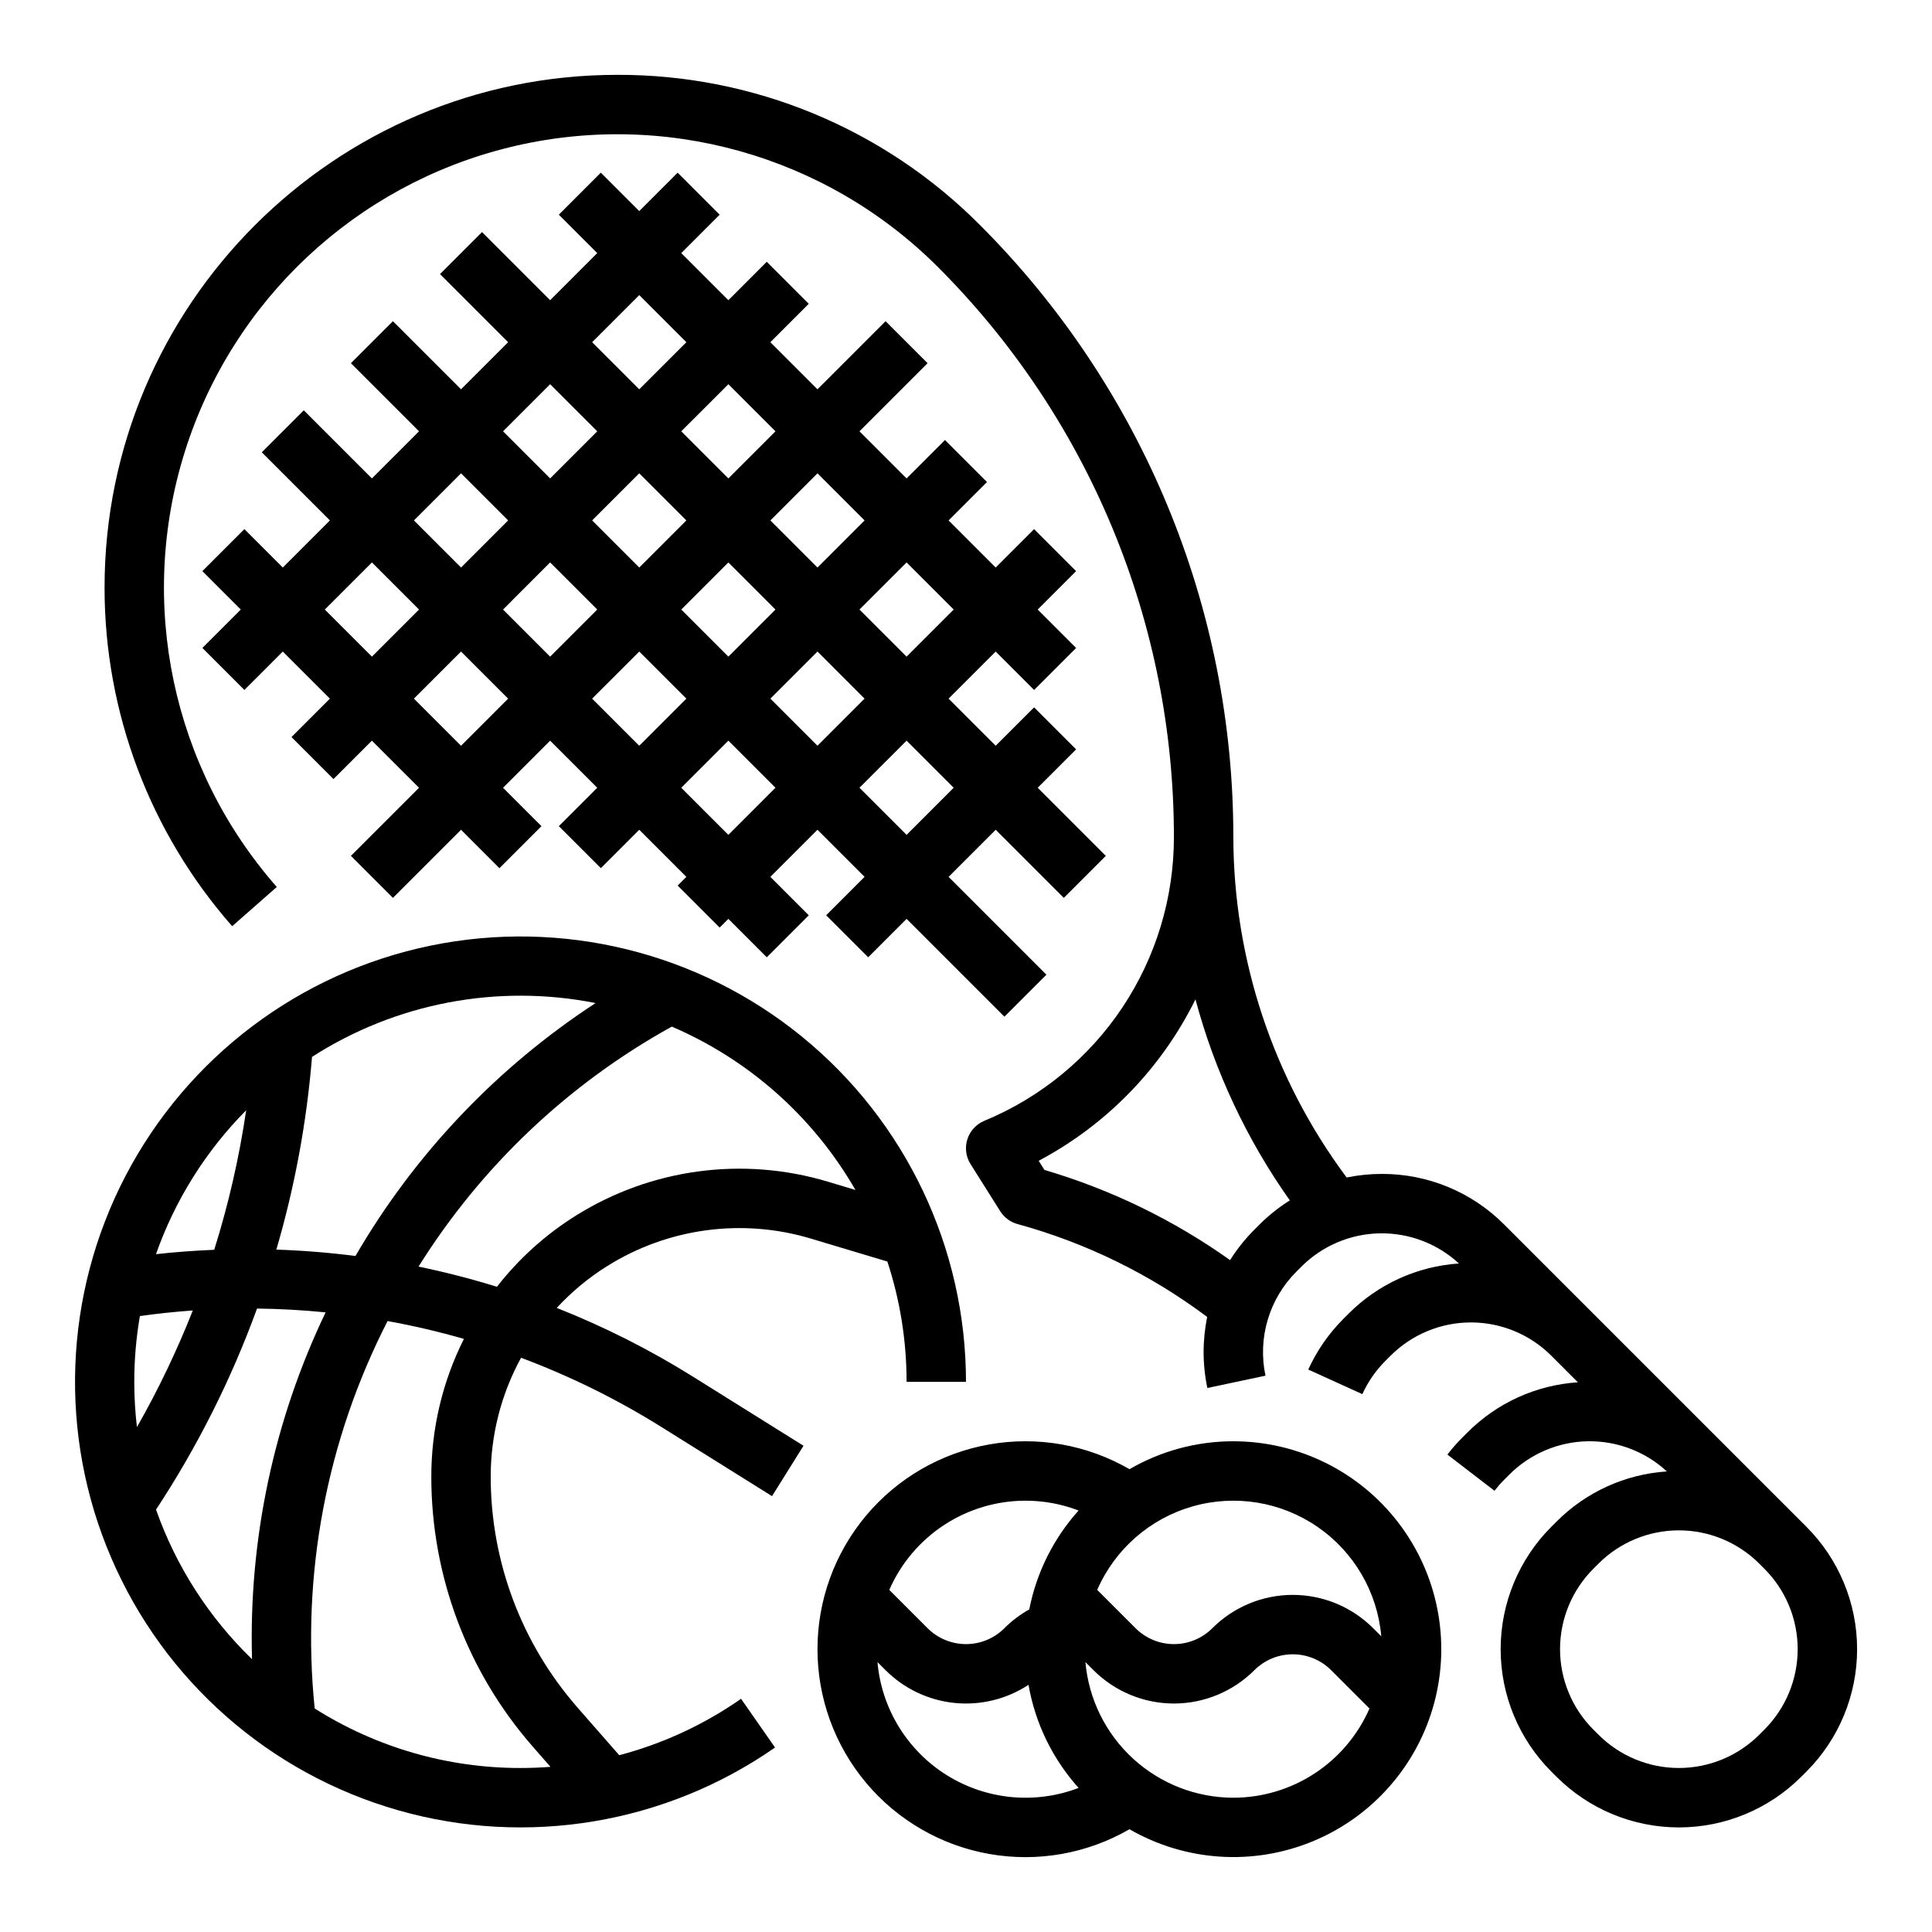
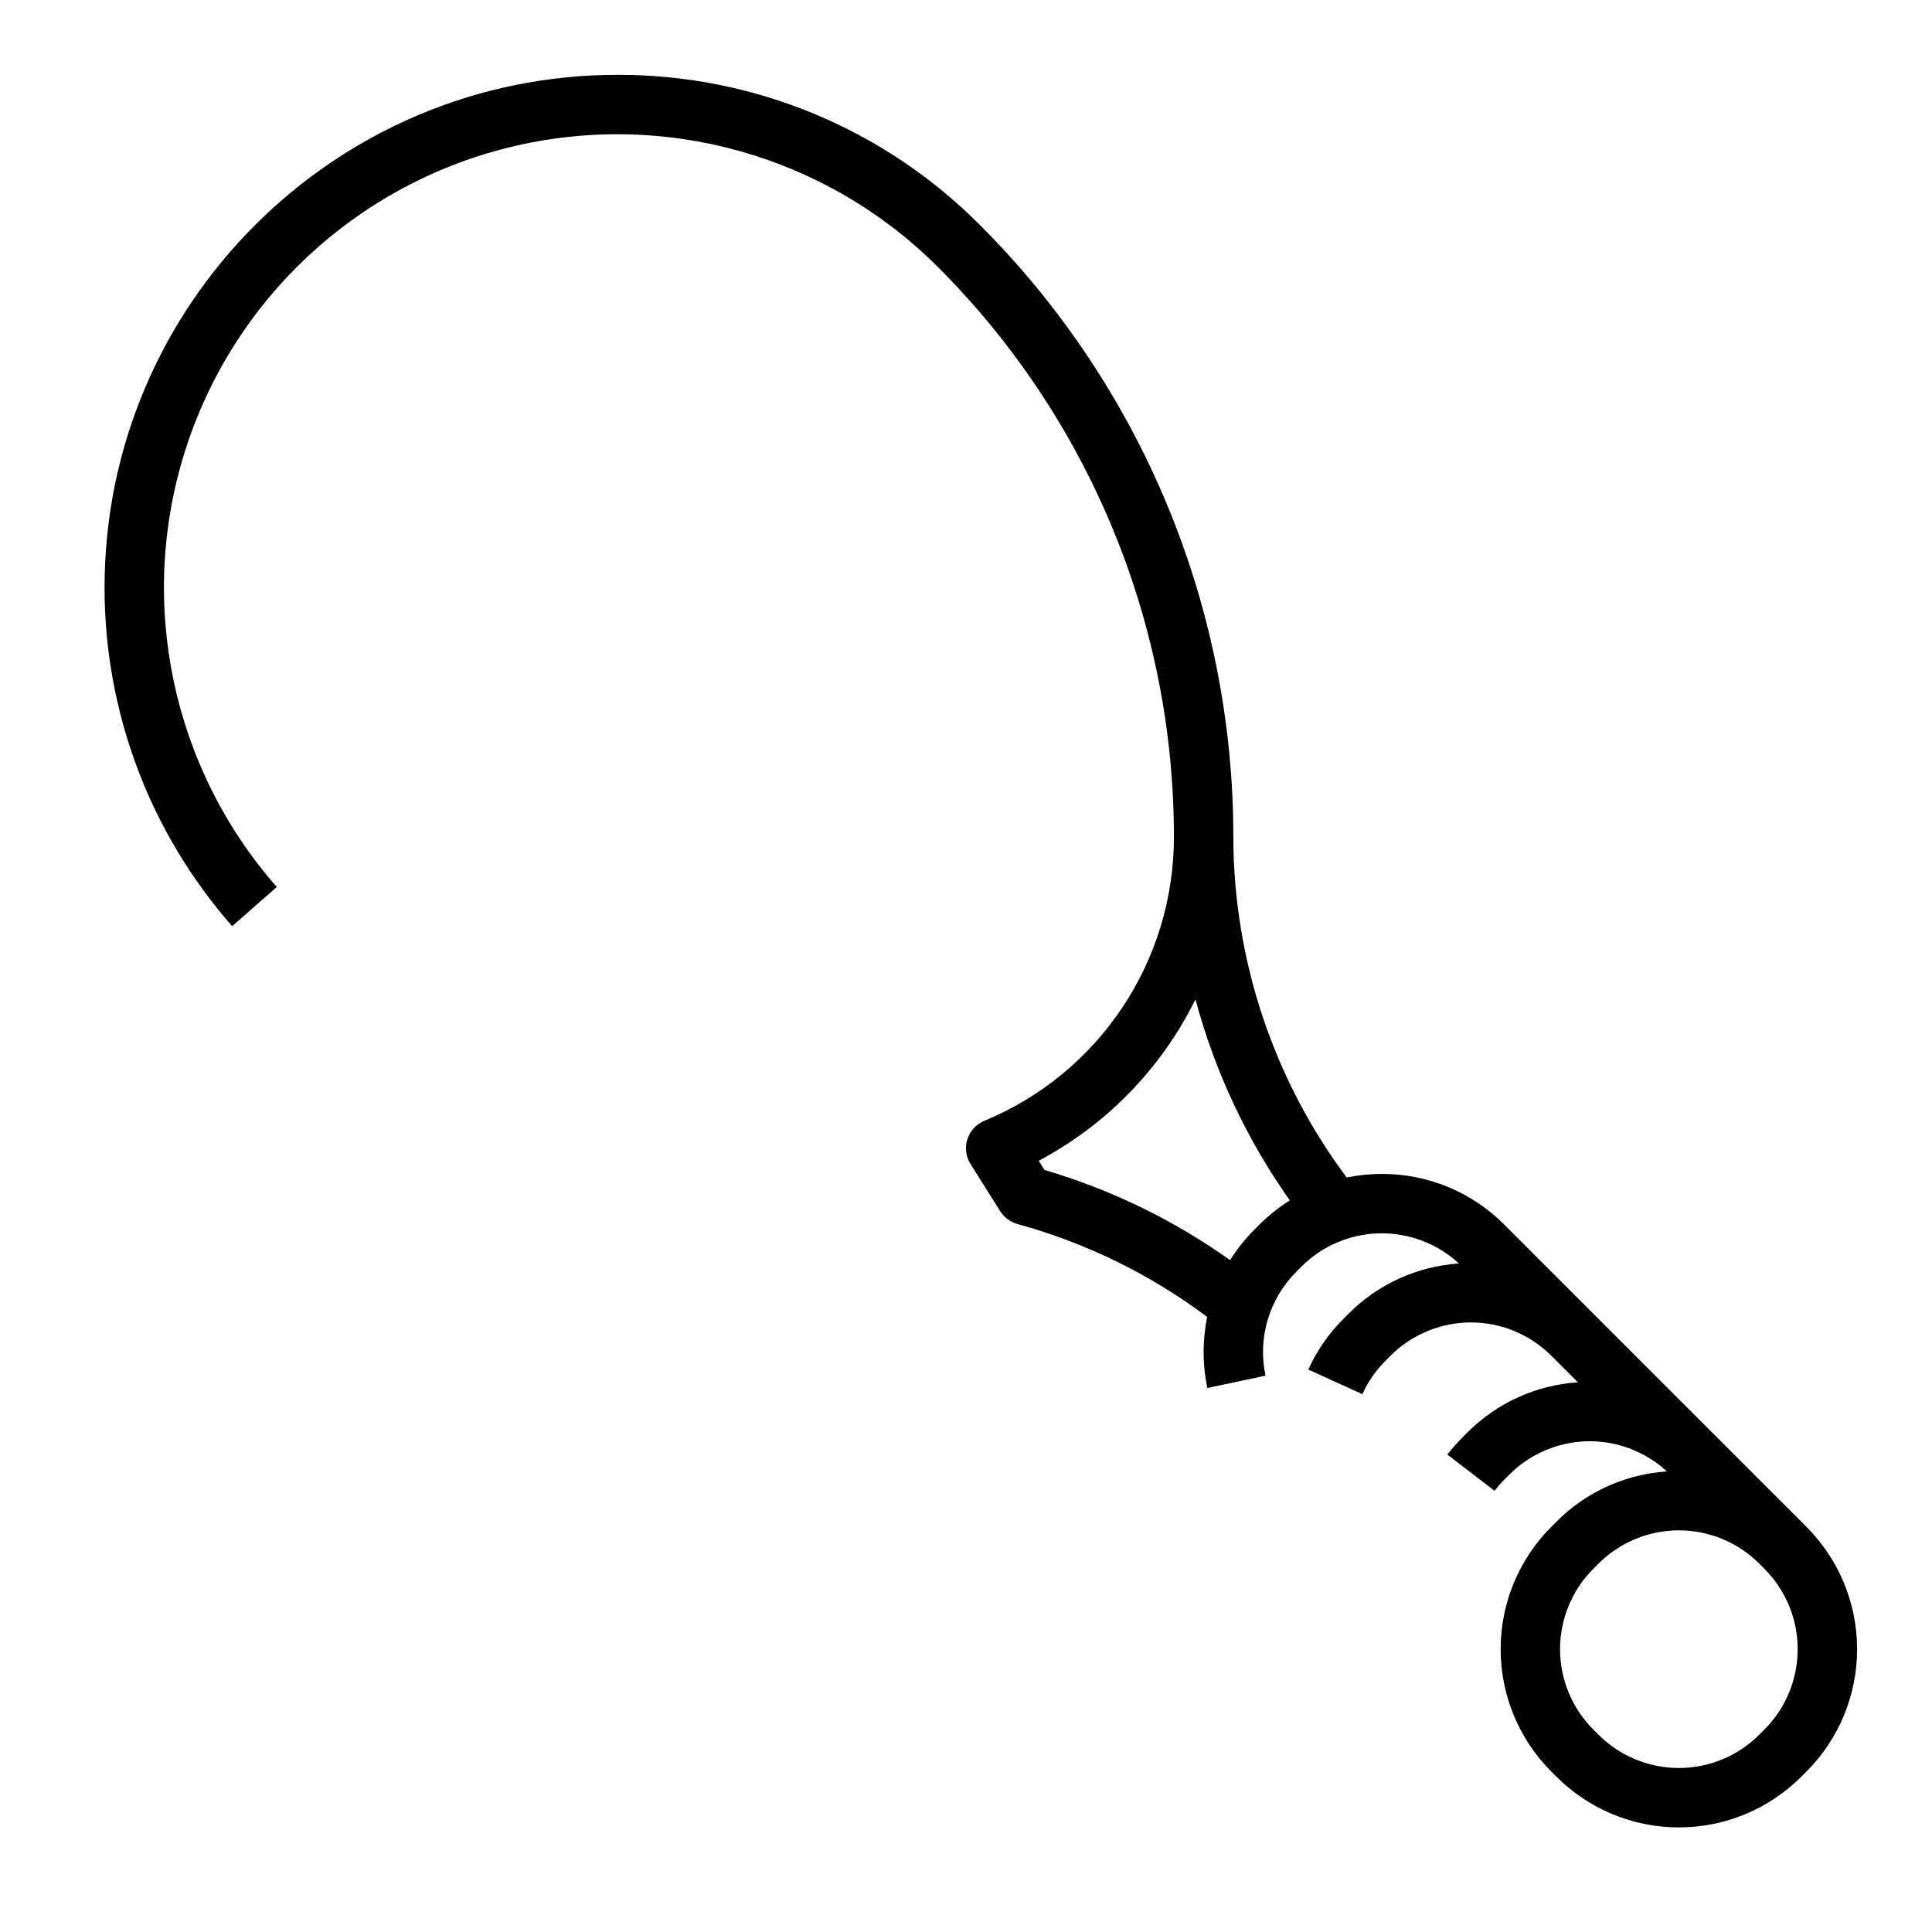
<svg xmlns="http://www.w3.org/2000/svg" fill="#000000" width="800px" height="800px" version="1.1" viewBox="144 144 512 512">
  <g>
    <path d="m622.72 548.61-80.074-80.07c-8.582-8.637-20.266-13.473-32.441-13.441-3.133 0-6.258 0.32-9.328 0.949-19.457-26.094-29.988-57.762-30.031-90.309 0-30.105-5.93-59.914-17.449-87.73-11.523-27.812-28.41-53.082-49.695-74.371-25.43-25.57-60.035-39.902-96.094-39.805-74.938 0-135.9 60.965-135.9 135.9-0.008 33.023 12.016 64.918 33.82 89.719l11.824-10.395c-27.73-31.555-36.969-75.297-24.367-115.37 12.605-40.07 45.219-70.652 86.02-80.652 40.801-10 83.859 2.035 113.56 31.738 19.824 19.824 35.551 43.363 46.281 69.266 10.73 25.902 16.25 53.664 16.25 81.703 0.031 16.117-4.731 31.879-13.676 45.285-8.949 13.406-21.68 23.848-36.574 30.004-2.141 0.891-3.781 2.68-4.484 4.887-0.703 2.211-0.395 4.617 0.844 6.578l7.871 12.496c1.047 1.66 2.676 2.871 4.57 3.394 18.156 4.977 35.211 13.328 50.273 24.621-1.281 6.211-1.266 12.621 0.043 18.828l15.402-3.262c-2.109-9.973 0.965-20.34 8.176-27.551l1.352-1.352c5.5-5.504 12.922-8.664 20.703-8.82 7.781-0.152 15.32 2.707 21.039 7.988-11.047 0.734-21.449 5.469-29.262 13.316l-1.352 1.352c-3.887 3.883-7.043 8.438-9.316 13.438l14.332 6.519v0.004c1.492-3.289 3.566-6.277 6.117-8.828l1.352-1.352c5.652-5.648 13.312-8.824 21.305-8.828 7.988 0 15.652 3.172 21.305 8.82l7.047 7.047v-0.004c-11.062 0.727-21.48 5.461-29.301 13.32l-1.352 1.352h0.004c-1.41 1.406-2.727 2.906-3.938 4.484l12.484 9.594h-0.004c0.801-1.035 1.664-2.019 2.586-2.945l1.352-1.352c5.504-5.504 12.926-8.664 20.707-8.82s15.32 2.707 21.039 7.988c-11.047 0.73-21.453 5.465-29.262 13.316l-1.352 1.352c-8.605 8.605-13.438 20.273-13.438 32.441 0 12.168 4.832 23.84 13.438 32.445l1.352 1.352v-0.004c8.605 8.605 20.273 13.438 32.441 13.441 12.168 0 23.84-4.836 32.445-13.441l1.352-1.352c8.602-8.602 13.438-20.273 13.438-32.441 0-12.168-4.836-23.84-13.438-32.441zm-144.96-80.07-1.352 1.352v-0.004c-2.438 2.438-4.59 5.141-6.422 8.055-14.961-10.637-31.586-18.715-49.195-23.895l-1.531-2.43c18-9.539 32.539-24.504 41.551-42.777 5.121 19.098 13.586 37.133 25.004 53.273-2.918 1.832-5.617 3.988-8.055 6.422zm133.82 133.82-1.352 1.352c-5.652 5.648-13.32 8.824-21.312 8.824-7.992 0-15.656-3.176-21.309-8.828l-1.352-1.352v0.004c-5.652-5.652-8.828-13.32-8.828-21.312 0-7.992 3.176-15.656 8.828-21.309l1.352-1.352c5.652-5.652 13.316-8.828 21.309-8.828 7.996 0 15.66 3.176 21.312 8.828l1.352 1.352c5.648 5.652 8.824 13.316 8.824 21.309 0 7.992-3.176 15.66-8.824 21.309z" />
-     <path d="m232.38 350.46 10.18-10.176 12.484 12.48-18.051 18.051 11.133 11.133 18.051-18.051 10.18 10.18 11.133-11.133-10.18-10.18 12.48-12.48 12.484 12.48-10.176 10.176 11.133 11.133 10.176-10.176 12.484 12.484-2.305 2.305 11.133 11.133 2.305-2.305 10.18 10.18 11.133-11.133-10.18-10.18 12.48-12.484 12.484 12.484-10.176 10.176 11.133 11.133 10.176-10.176 25.922 25.922 11.133-11.133-25.922-25.922 12.484-12.484 18.051 18.051 11.133-11.133-18.051-18.051 10.176-10.176-11.133-11.133-10.176 10.176-12.484-12.484 12.484-12.48 10.18 10.18 11.133-11.133-10.18-10.18 10.176-10.176-11.133-11.133-10.176 10.176-12.484-12.484 10.176-10.176-11.133-11.133-10.176 10.176-12.484-12.484 18.051-18.051-11.133-11.129-18.051 18.047-12.48-12.48 10.176-10.176-11.133-11.137-10.176 10.18-12.484-12.484 10.176-10.176-11.129-11.137-10.18 10.18-10.18-10.18-11.129 11.137 10.176 10.176-12.484 12.484-18.047-18.051-11.133 11.133 18.047 18.051-12.48 12.48-18.051-18.047-11.133 11.133 18.051 18.047-12.484 12.484-18.051-18.051-11.133 11.133 18.051 18.051-12.484 12.484-10.176-10.18-11.133 11.133 10.176 10.18-10.176 10.176 11.133 11.133 10.176-10.176 12.484 12.48-10.18 10.18zm33.797-8.828-12.484-12.484 12.484-12.48 12.48 12.48zm70.848-23.617-12.484-12.48 12.484-12.484 12.48 12.484zm23.617-1.352 12.48 12.484-12.484 12.484-12.48-12.484zm-47.234-22.262-12.484-12.484 12.484-12.484 12.484 12.484zm-11.133 11.133-12.484 12.48-12.48-12.48 12.48-12.484zm-1.352 23.613 12.484-12.48 12.484 12.48-12.484 12.484zm36.102 36.102-12.484-12.484 12.484-12.48 12.48 12.48zm59.715-12.484-12.484 12.484-12.484-12.484 12.484-12.48zm0-47.23-12.484 12.48-12.484-12.48 12.484-12.484zm-23.617-23.617-12.484 12.484-12.48-12.484 12.48-12.484zm-23.617-23.617-12.48 12.484-12.484-12.484 12.484-12.48zm-36.098-36.098 12.484 12.484-12.484 12.48-12.484-12.48zm-23.617 23.617 12.484 12.48-12.484 12.484-12.48-12.484zm-23.617 23.617 12.484 12.48-12.48 12.484-12.484-12.484zm-36.098 36.098 12.484-12.484 12.484 12.484-12.484 12.48z" />
-     <path d="m305.01 479.47c16.074-10.043 35.699-12.68 53.855-7.238l20.297 6.09v0.004c3.379 10.289 5.098 21.051 5.09 31.879h15.746c-0.008-35.477-15.973-69.07-43.473-91.484-27.5-22.414-63.621-31.273-98.371-24.125-34.75 7.148-64.441 29.543-80.863 60.992-16.418 31.449-17.828 68.617-3.832 101.21 13.996 32.602 41.914 57.18 76.023 66.934 34.109 9.754 70.797 3.652 99.914-16.621l-9.008-12.914c-9.797 6.844-20.723 11.906-32.281 14.953l-11.098-12.676 0.004-0.004c-14.809-16.926-22.969-38.648-22.969-61.137-0.008-11.012 2.758-21.852 8.043-31.512 12.957 4.848 25.398 10.98 37.133 18.309l29.375 18.363 8.344-13.352-29.375-18.363c-11.434-7.133-23.488-13.215-36.02-18.168 3.969-4.301 8.496-8.051 13.465-11.145zm65.688-20.121-7.305-2.191v-0.004c-22.496-6.746-46.805-3.481-66.723 8.961-8.051 5.019-15.148 11.414-20.977 18.898-6.812-2.113-13.758-3.898-20.773-5.352 16.605-26.555 39.703-48.445 67.113-63.598 20.477 8.785 37.551 23.973 48.664 43.281zm-68.855-49.527c-26.152 17.07-47.949 40.027-63.641 67.027-6.945-0.895-13.957-1.457-20.965-1.691 4.875-16.66 8.043-33.773 9.453-51.074 22.262-14.297 49.199-19.41 75.152-14.262zm-122.26 100.38c0-5.844 0.5-11.676 1.492-17.434 4.648-0.652 9.32-1.145 14.02-1.484-4.195 10.645-9.141 20.977-14.805 30.918-0.469-3.984-0.707-7.988-0.707-12zm29.656-71.969c-1.844 12.527-4.676 24.895-8.469 36.977-5.148 0.207-10.305 0.59-15.43 1.156v-0.004c5.043-14.32 13.207-27.344 23.898-38.129zm-23.891 105.83c10.965-16.66 19.949-34.539 26.766-53.281 6.062 0.066 12.137 0.406 18.176 1.008-13.727 28.648-20.41 60.16-19.5 91.91-11.441-11.059-20.148-24.629-25.441-39.637zm99.816 62.777 4.719 5.391c-2.641 0.203-5.293 0.305-7.965 0.305-19.301 0.023-38.215-5.449-54.523-15.773-3.609-35.371 3.102-71.031 19.32-102.67 6.816 1.238 13.566 2.812 20.227 4.727-5.691 11.328-8.648 23.832-8.641 36.512 0 26.301 9.547 51.711 26.863 71.508z" />
-     <path d="m470.85 525.95c-9.668-0.004-19.164 2.547-27.523 7.398-11.219-6.488-24.363-8.812-37.129-6.566-12.762 2.246-24.324 8.914-32.656 18.84-8.336 9.926-12.902 22.473-12.902 35.43 0 12.961 4.566 25.504 12.898 35.43 8.332 9.926 19.895 16.598 32.656 18.844 12.766 2.246 25.91-0.078 37.129-6.562 14.836 8.559 32.809 9.734 48.633 3.176 15.82-6.559 27.695-20.102 32.125-36.645 4.43-16.547 0.91-34.211-9.52-47.797-10.43-13.586-26.586-21.547-43.711-21.547zm39.203 51.688-2.148-2.148c-5.652-5.652-13.316-8.828-21.312-8.828-7.992 0-15.656 3.176-21.309 8.828-2.699 2.699-6.363 4.219-10.18 4.215-3.816 0-7.477-1.516-10.176-4.215l-10.152-10.152c4.691-10.773 13.949-18.891 25.25-22.121 11.297-3.234 23.449-1.25 33.129 5.414 9.684 6.66 15.879 17.301 16.898 29.008zm-94.309-35.941c4.816-0.004 9.598 0.879 14.094 2.602-6.644 7.394-11.16 16.449-13.07 26.207-2.414 1.352-4.633 3.027-6.59 4.984-2.699 2.699-6.359 4.219-10.176 4.215-3.82 0-7.481-1.516-10.18-4.215l-10.152-10.152c3.066-7.019 8.109-12.996 14.516-17.195 6.406-4.195 13.898-6.438 21.559-6.445zm-39.203 42.777 2.148 2.148c4.906 4.902 11.352 7.965 18.25 8.672 6.902 0.703 13.836-0.992 19.629-4.801 1.77 10.172 6.371 19.645 13.273 27.324-11.539 4.414-24.48 3.156-34.957-3.394-10.473-6.551-17.266-17.641-18.344-29.949zm94.309 35.941c-9.844-0.012-19.324-3.707-26.578-10.359-7.258-6.652-11.758-15.777-12.625-25.582l2.148 2.148c5.652 5.652 13.316 8.828 21.309 8.828 7.996 0 15.66-3.176 21.312-8.828 2.699-2.699 6.359-4.215 10.176-4.215 3.82 0 7.481 1.516 10.18 4.215l10.152 10.152c-3.066 7.019-8.109 12.996-14.516 17.195s-13.898 6.438-21.559 6.445z" />
  </g>
</svg>